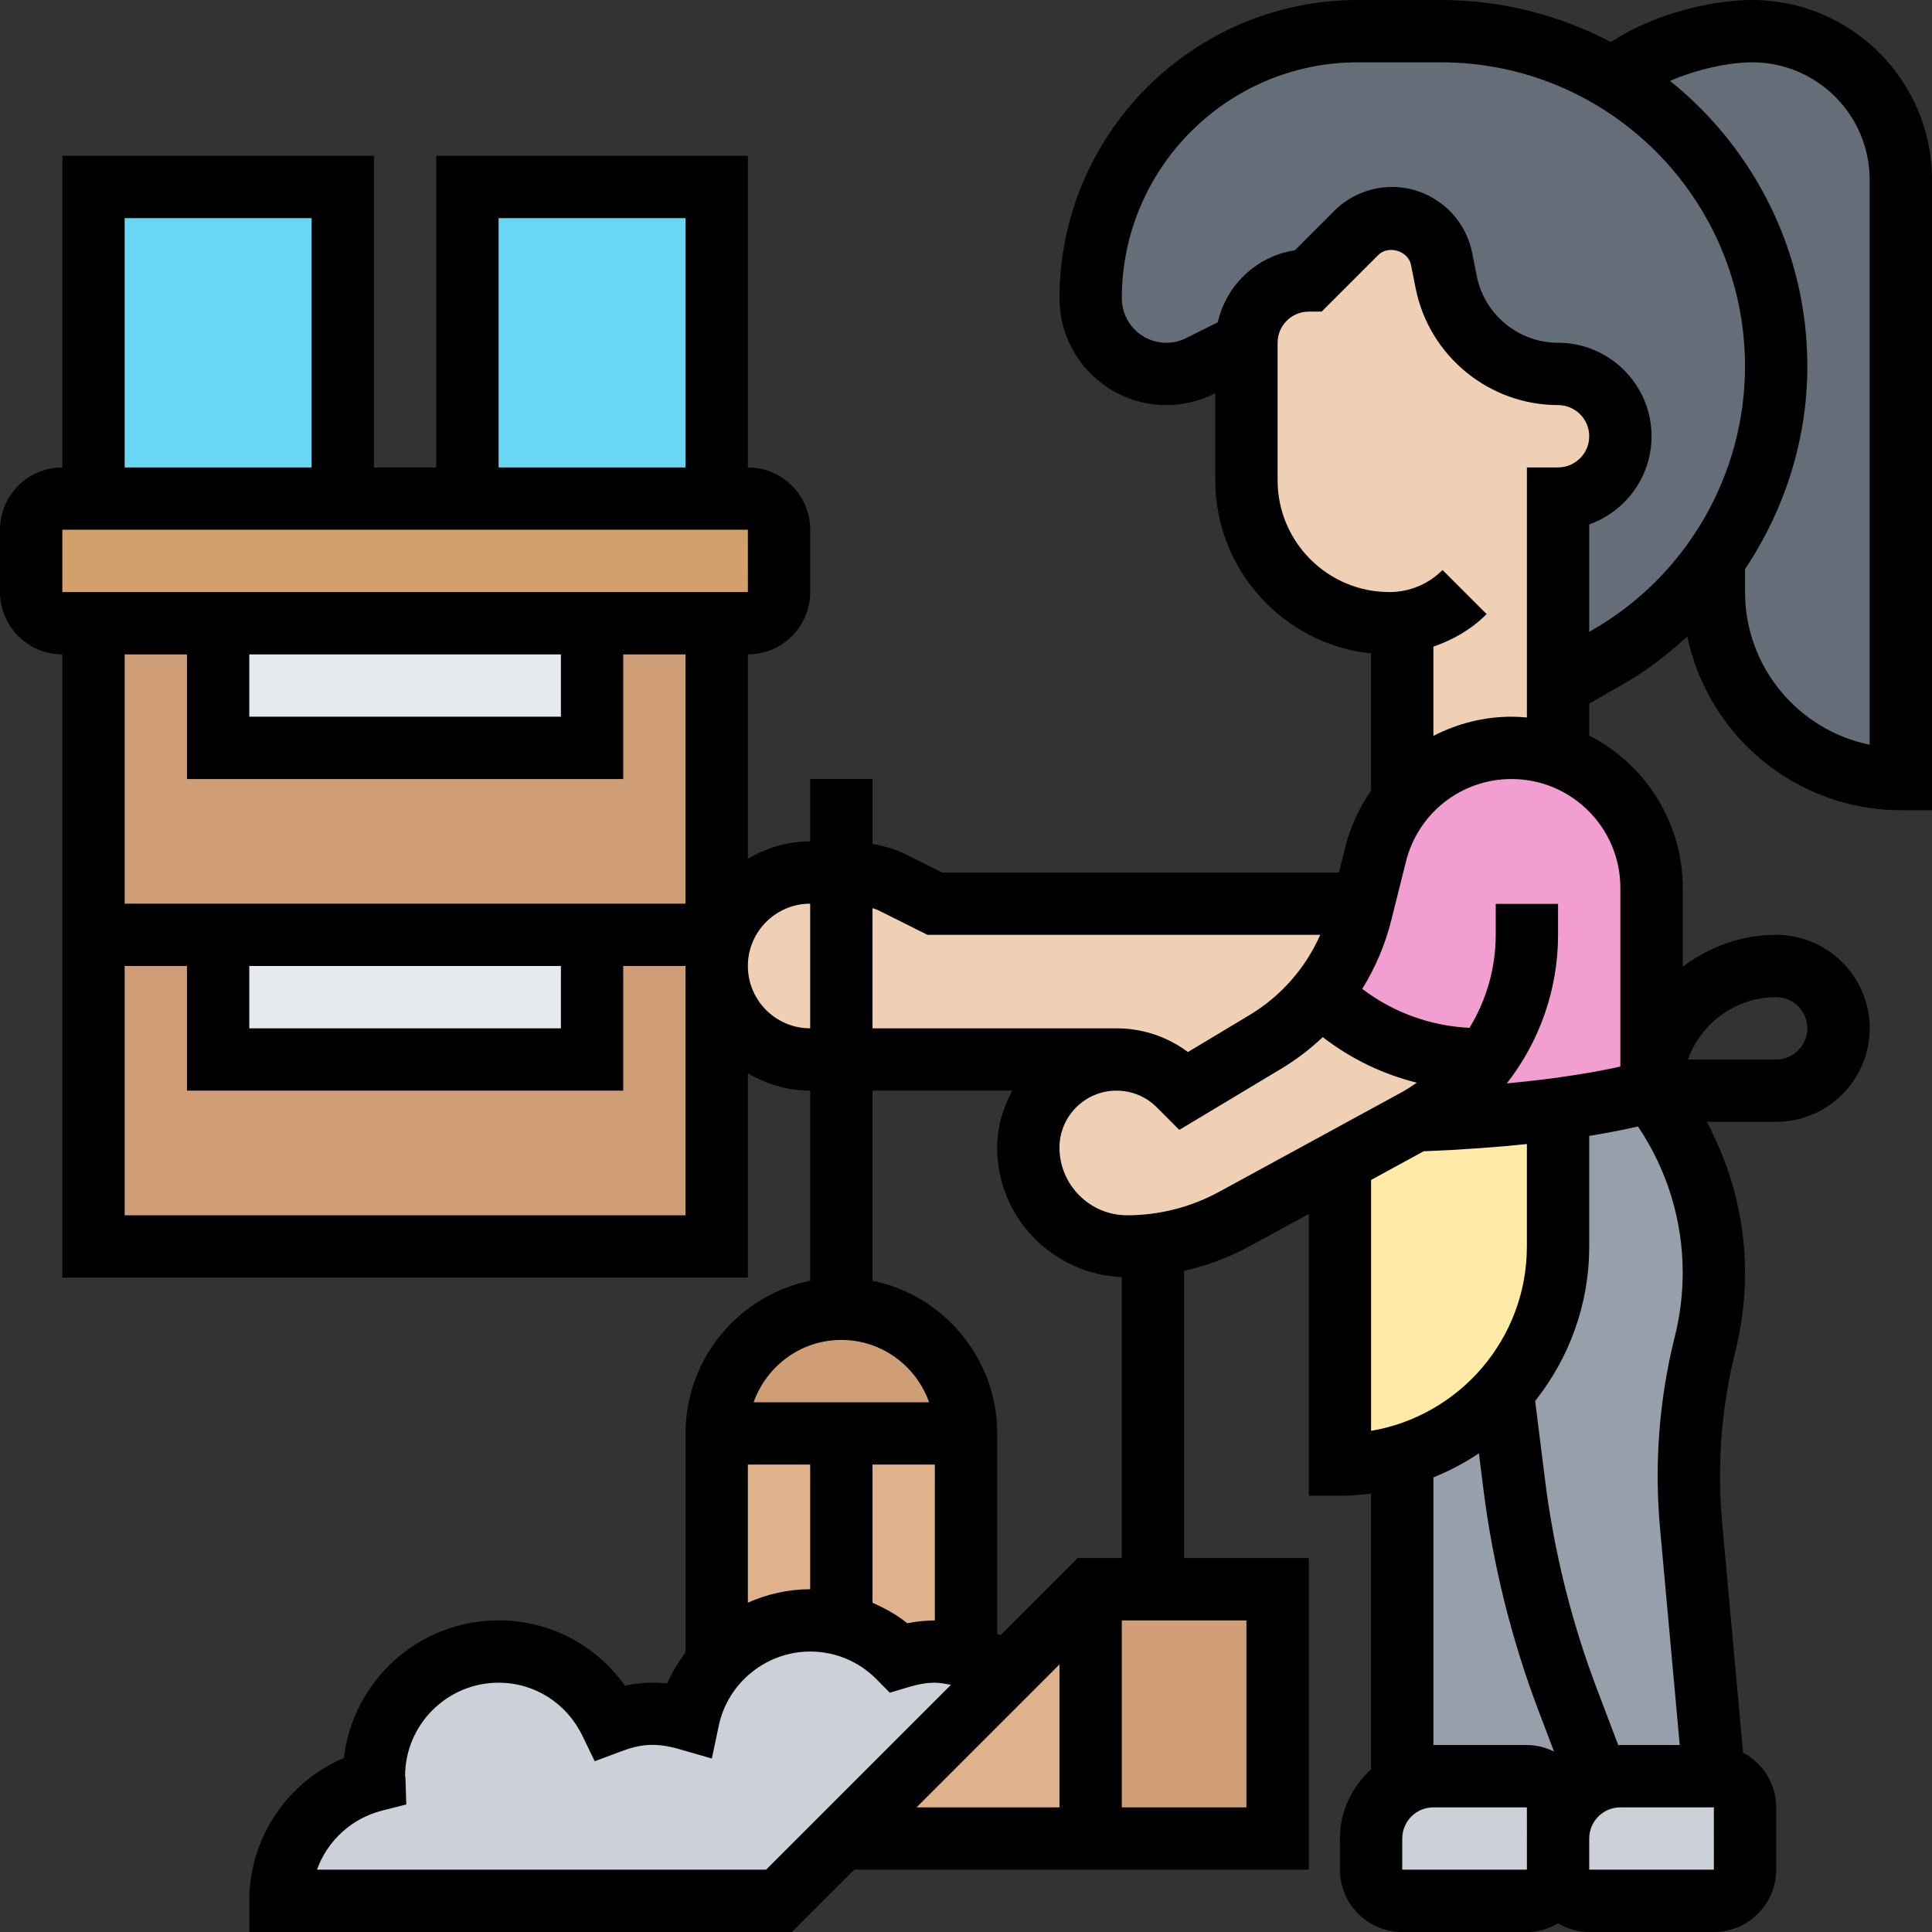
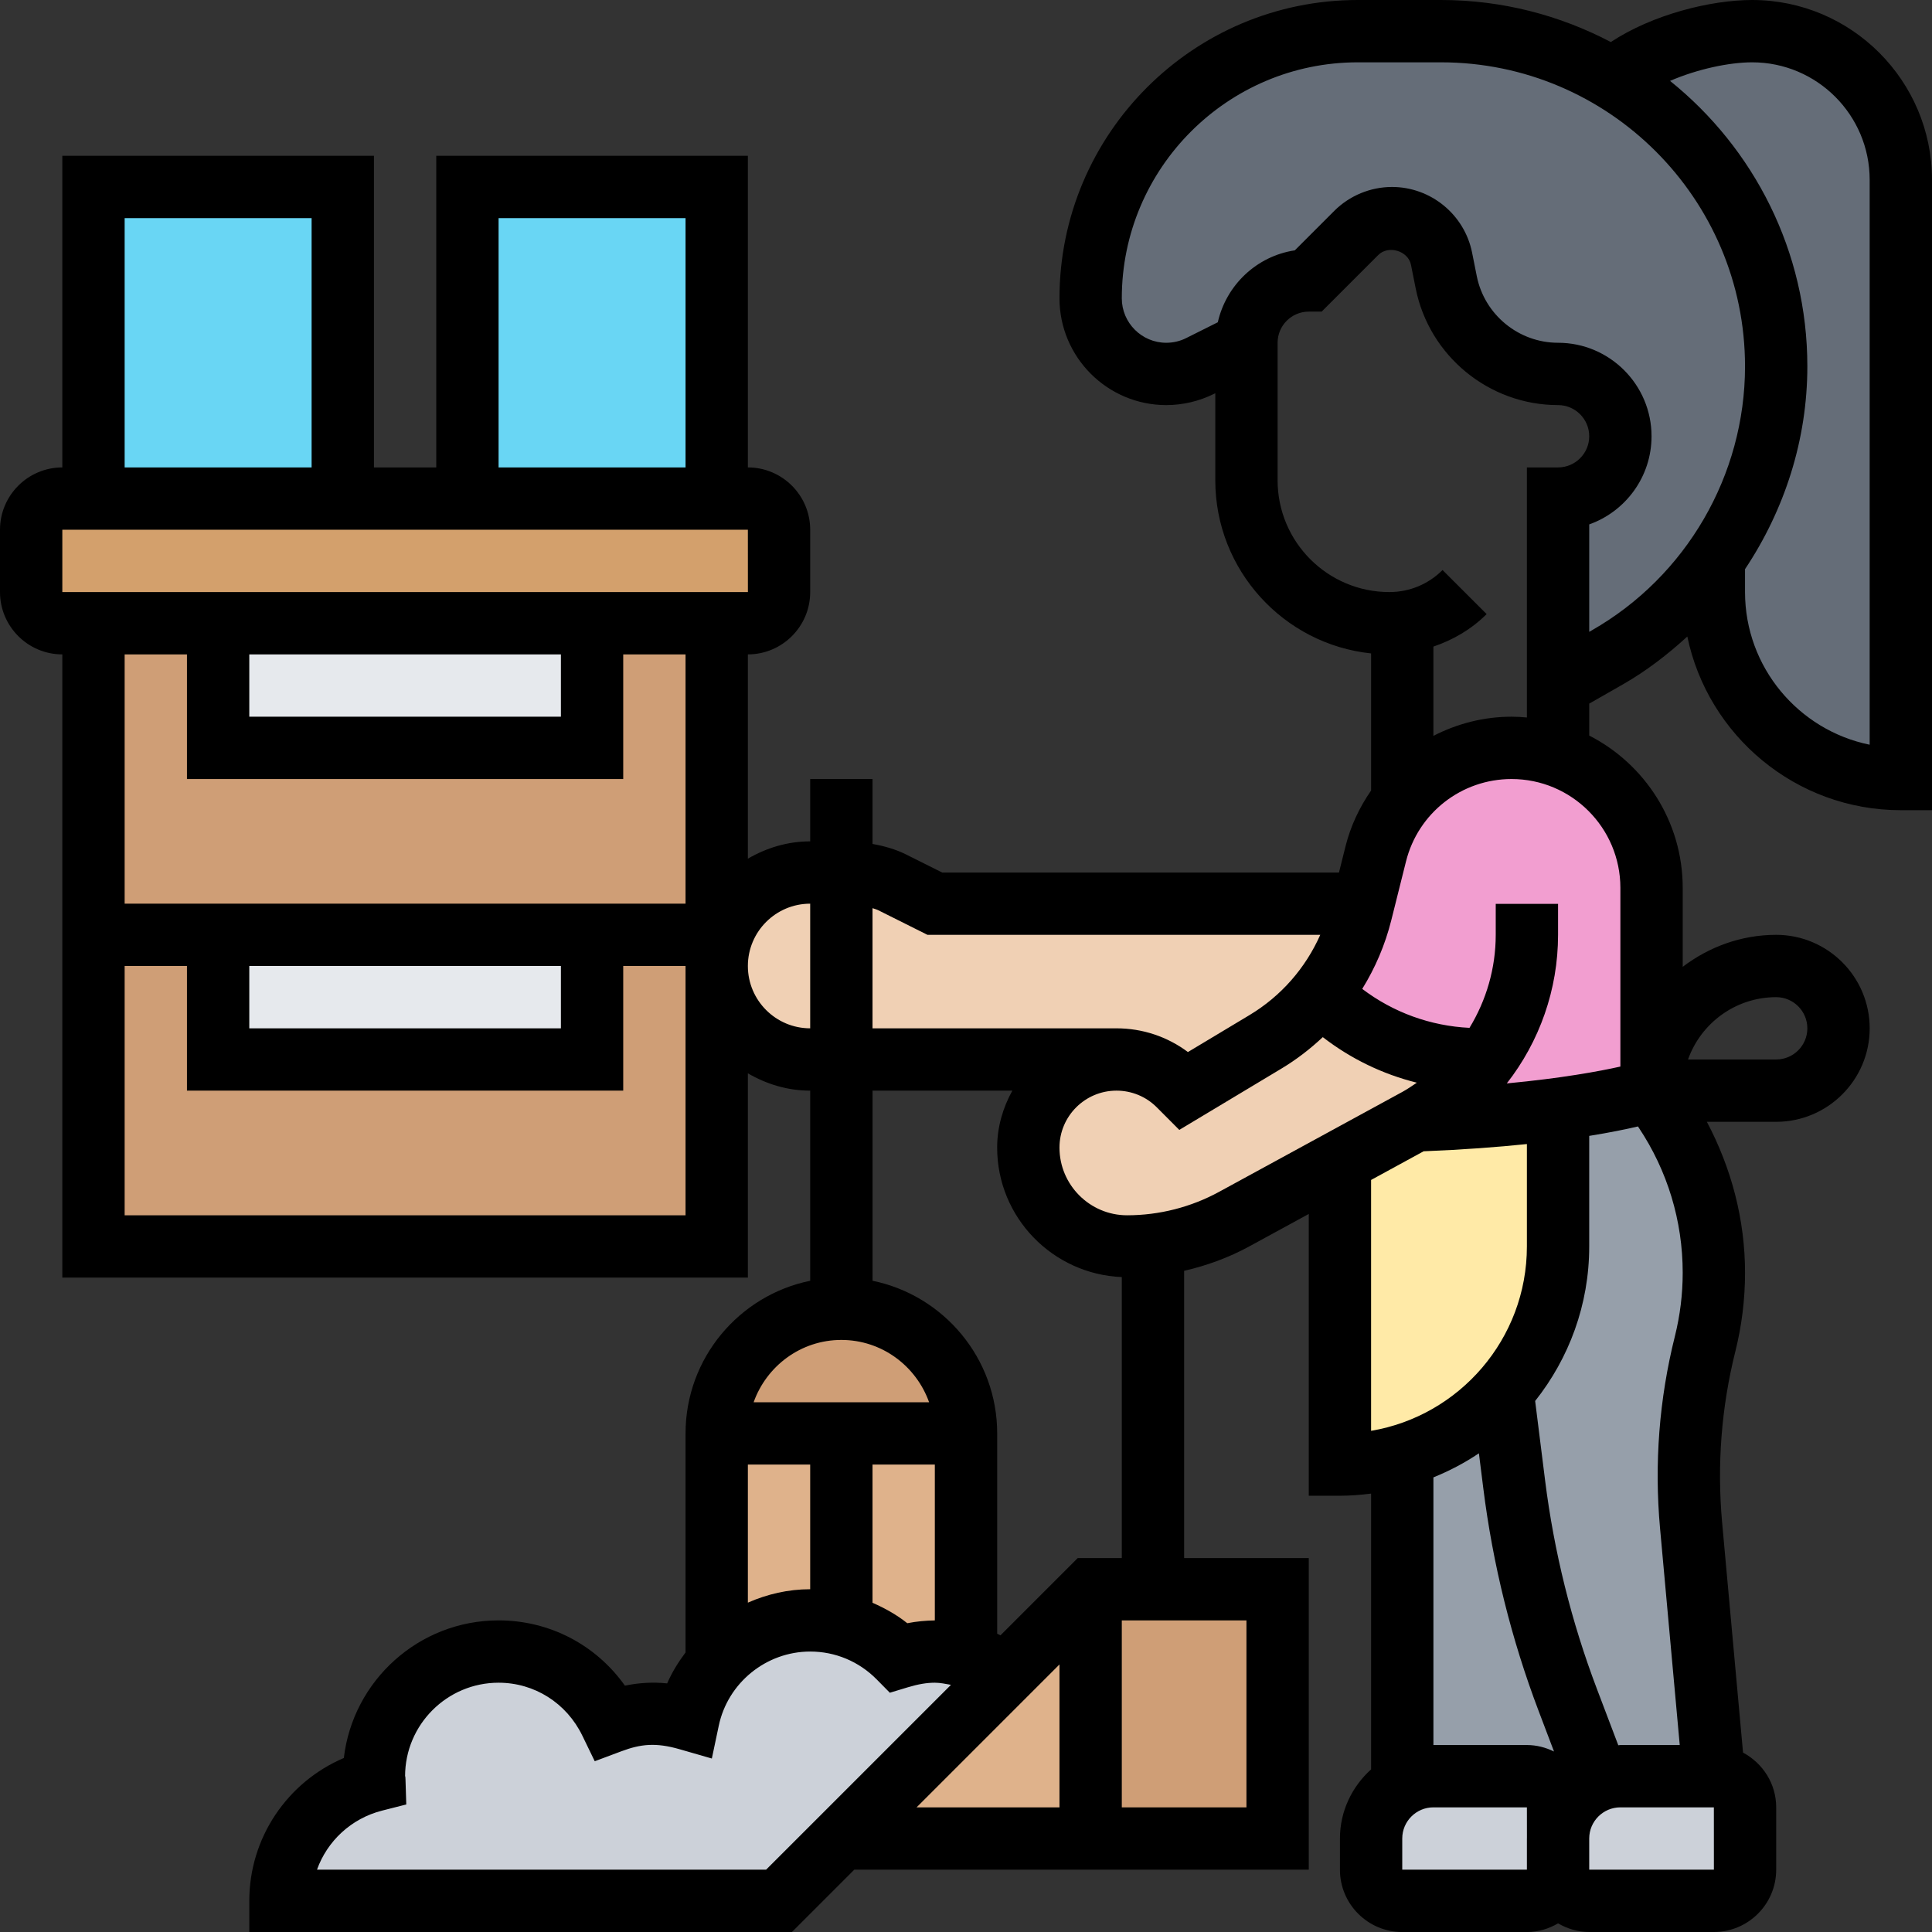
<svg xmlns="http://www.w3.org/2000/svg" id="Layer_5" enable-background="new 0 0 62 62" height="512" viewBox="0 0 62 62" width="512">
  <rect x="0" y="0" width="62" height="62" fill="#333333" stroke="none" />
  <g>
    <g>
      <g>
        <path d="m41 51v8h-6v-8h2z" fill="#cf9e76" />
      </g>
      <g>
        <path d="m35 51v8h-8l5.28-5.28z" fill="#dfb28b" />
      </g>
      <g>
        <path d="m32.28 53.72-5.28 5.28-2 2h-16c0-1.87 1.28-3.42 3.01-3.86 0-.05-.01-.09-.01-.14 0-2.21 1.79-4 4-4 1.58 0 2.94.93 3.59 2.26.43-.16.9-.26 1.39-.26.39 0 .75.07 1.11.17.14-.69.46-1.31.91-1.81.73-.83 1.8-1.36 3-1.36 1.11 0 2.12.46 2.84 1.19.37-.11.76-.19 1.16-.19.35 0 .68.04 1 .13.38.1.74.25 1.07.45z" fill="#ccd1d9" />
      </g>
      <g>
        <path d="m24.17 43.17c.73-.72 1.73-1.17 2.83-1.17 2.21 0 4 1.79 4 4h-8c0-1.1.45-2.1 1.17-2.83z" fill="#cf9e76" />
      </g>
      <g>
        <path d="m31 46v7.13c-.32-.09-.65-.13-1-.13-.4 0-.79.08-1.16.19-.72-.73-1.73-1.19-2.84-1.19-1.2 0-2.27.53-3 1.36v-7.36z" fill="#dfb28b" />
      </g>
      <g>
        <path d="m3 20h20v20h-20z" fill="#cf9e76" />
      </g>
      <g>
        <path d="m25 19c0 .55-.45 1-1 1h-1-4-12-4-1c-.55 0-1-.45-1-1v-2c0-.55.45-1 1-1h1 8 4 8 1c.55 0 1 .45 1 1z" fill="#d3a06c" />
      </g>
      <g>
        <path d="m7 30h12v4h-12z" fill="#e6e9ed" />
      </g>
      <g>
        <path d="m7 20h12v4h-12z" fill="#e6e9ed" />
      </g>
      <g>
        <path d="m15 6h8v10h-8z" fill="#69d6f4" />
      </g>
      <g>
        <path d="m3 6h8v10h-8z" fill="#69d6f4" />
      </g>
      <g>
        <path d="m51.78 2.53c3.13 1.89 5.22 5.32 5.22 9.23 0 1.93-.52 3.78-1.45 5.4-.17.29-.35.57-.55.84-.89 1.25-2.04 2.31-3.42 3.1l-1.58.9v-6c.55 0 1.05-.22 1.41-.59.37-.36.59-.86.59-1.41s-.22-1.05-.59-1.41c-.36-.37-.86-.59-1.41-.59-.87 0-1.68-.31-2.32-.83s-1.1-1.25-1.27-2.11l-.15-.76c-.15-.75-.82-1.3-1.59-1.3-.43 0-.84.17-1.14.47l-1.53 1.53c-.55 0-1.05.22-1.41.59-.37.36-.59.86-.59 1.41l-1.49.74c-.33.17-.71.26-1.08.26-.67 0-1.28-.27-1.72-.71s-.71-1.05-.71-1.72c0-2.37.96-4.51 2.51-6.06s3.69-2.51 6.06-2.51h2.67c2.03 0 3.92.56 5.54 1.53z" fill="#656d78" />
      </g>
      <g>
        <path d="m61 5.77v19.23c-1.66 0-3.16-.67-4.24-1.76-1.09-1.08-1.76-2.58-1.76-4.24v-1c.2-.27.38-.55.55-.84.93-1.62 1.45-3.47 1.45-5.4 0-3.91-2.09-7.34-5.22-9.23 1.09-.96 3.09-1.53 4.45-1.53 1.31 0 2.51.54 3.37 1.4s1.4 2.06 1.4 3.37z" fill="#656d78" />
      </g>
      <g>
        <path d="m50 35.59c-1.16.16-2.68.3-4.58.37l.07-.04c.88-.48 1.62-1.14 2.19-1.92h-.21c-1.94 0-3.76-.78-5.1-2.1.62-.76 1.07-1.64 1.31-2.61l.07-.29.4-1.6c.16-.64.45-1.21.85-1.7.82-1.05 2.1-1.7 3.51-1.7.49 0 .97.08 1.41.23.67.22 1.27.6 1.76 1.09.82.81 1.32 1.93 1.32 3.17v6.51s-.94.31-3 .59z" fill="#f29ed0" />
      </g>
      <g>
        <path d="m53.42 35.63c1.03 1.55 1.58 3.36 1.58 5.21 0 .77-.09 1.54-.28 2.28-.35 1.39-.52 2.81-.52 4.23 0 .53.02 1.07.07 1.6l.73 8.05h-3c-.25 0-.49.05-.71.13l-.98-2.57c-.84-2.24-1.42-4.56-1.72-6.93l-.37-2.97c1.11-1.24 1.78-2.86 1.78-4.66v-4.41c2.06-.28 3-.59 3-.59z" fill="#969faa" />
      </g>
      <g>
        <path d="m50.31 54.56.98 2.57c-.75.29-1.29 1.02-1.29 1.87v-1c0-.55-.45-1-1-1h-3c-.36 0-.71.1-1 .27v-10.56c1.13-.33 2.14-.95 2.95-1.76.09-.09.19-.19.27-.29l.37 2.97c.3 2.37.88 4.69 1.72 6.93z" fill="#969faa" />
      </g>
      <g>
        <path d="m56 58v2c0 .55-.45 1-1 1h-4c-.55 0-1-.45-1-1v-1c0-.85.54-1.58 1.29-1.87.22-.08.46-.13.71-.13h3c.55 0 1 .45 1 1z" fill="#ccd1d9" />
      </g>
      <g>
        <path d="m50 59v1c0 .55-.45 1-1 1h-4c-.55 0-1-.45-1-1v-1c0-.74.4-1.38 1-1.73.29-.17.64-.27 1-.27h3c.55 0 1 .45 1 1z" fill="#ccd1d9" />
      </g>
      <g>
        <path d="m50 35.59v4.41c0 1.8-.67 3.42-1.78 4.66-.08.1-.18.2-.27.29-.81.81-1.82 1.43-2.95 1.76-.63.19-1.3.29-2 .29v-9.72-.01l2.41-1.31h.01c1.9-.07 3.42-.21 4.58-.37z" fill="#ffeaa7" />
      </g>
      <g>
        <path d="m45.41 35.96-2.41 1.31v.01l-3.39 1.84c-.81.44-1.7.73-2.61.83-.27.03-.55.05-.83.05-.87 0-1.67-.36-2.24-.93s-.93-1.37-.93-2.24c0-.78.32-1.49.83-2s1.22-.83 2-.83c.75 0 1.47.3 2 .83l.17.17 2.61-1.56c.68-.41 1.28-.93 1.76-1.54 1.34 1.32 3.16 2.1 5.1 2.1h.21c-.57.78-1.31 1.44-2.19 1.92l-.07.04z" fill="#f0d0b4" />
      </g>
      <g>
        <path d="m43.75 29-.07.29c-.24.97-.69 1.85-1.31 2.61-.48.61-1.08 1.13-1.76 1.54l-2.61 1.56-.17-.17c-.53-.53-1.25-.83-2-.83h-9.83c-.83 0-1.58-.34-2.12-.88s-.88-1.29-.88-2.12c0-1.66 1.34-3 3-3h1.29c.47 0 .93.11 1.34.32l1.37.68z" fill="#f0d0b4" />
      </g>
      <g>
-         <path d="m50 22v2l-.08.23c-.44-.15-.92-.23-1.41-.23-1.41 0-2.69.65-3.51 1.7v-5.73c-.14.02-.27.03-.41.03-2.54 0-4.59-2.05-4.59-4.59v-4.41c0-.55.22-1.05.59-1.41.36-.37.86-.59 1.41-.59l1.53-1.53c.3-.3.71-.47 1.14-.47.77 0 1.44.55 1.59 1.3l.15.76c.17.86.63 1.59 1.27 2.11s1.45.83 2.32.83c.55 0 1.05.22 1.41.59.37.36.59.86.59 1.41s-.22 1.05-.59 1.41c-.36.37-.86.59-1.41.59z" fill="#f0d0b4" />
-       </g>
+         </g>
    </g>
    <path d="m56.229 0c-1.328 0-3.194.463-4.536 1.349-1.631-.857-3.483-1.349-5.45-1.349h-2.67c-5.279 0-9.573 4.295-9.573 9.573 0 1.89 1.538 3.427 3.427 3.427.528 0 1.057-.125 1.533-.361l.04-.02v2.795c0 2.882 2.194 5.261 5 5.555v4.399c-.369.533-.656 1.133-.821 1.792l-.21.84h-12.733l-1.156-.578c-.339-.17-.706-.272-1.08-.339v-2.083h-2v2c-.732 0-1.409.212-2 .556v-6.556c1.103 0 2-.897 2-2v-2c0-1.103-.897-2-2-2v-10h-10v10h-2v-10h-10v10c-1.103 0-2 .897-2 2v2c0 1.103.897 2 2 2v20h22v-6.556c.591.344 1.268.556 2 .556v6.101c-2.279.465-4 2.484-4 4.899v7.029c-.23.307-.435.635-.59.993-.458-.048-.902-.02-1.356.072-.929-1.309-2.418-2.094-4.054-2.094-2.56 0-4.676 1.933-4.966 4.416-1.819.775-3.034 2.565-3.034 4.584v1h17.414l2-2h14.586v-10h-4v-9.218c.725-.167 1.429-.423 2.084-.78l1.916-1.045v9.043h1c.339 0 .672-.028 1-.069v8.85c-.609.549-1 1.337-1 2.22v1c0 1.103.897 2 2 2h4c.366 0 .705-.106 1-.278.295.171.634.277 1 .277h4c1.103 0 2-.897 2-2v-2c0-.763-.434-1.42-1.064-1.757l-.671-7.379c-.168-1.849-.025-3.699.425-5.5.206-.824.31-1.672.31-2.52 0-1.703-.435-3.352-1.225-4.844h2.225c1.654 0 3-1.346 3-3s-1.346-3-3-3c-1.13 0-2.162.391-3 1.026v-2.533c0-2.131-1.222-3.978-3-4.888v-1.025l1.076-.615c.758-.433 1.441-.961 2.072-1.538.661 3.178 3.481 5.573 6.852 5.573h1v-20.229c0-3.182-2.589-5.771-5.771-5.771zm-28.043 29.211 1.578.789h12.605c-.475 1.067-1.254 1.965-2.276 2.578l-1.971 1.183c-.66-.493-1.456-.761-2.293-.761h-7.829v-3.856c.062.023.127.037.186.067zm-12.186-22.211h6v8h-6zm-12 0h6v8h-6zm-2 10h22l.001 2h-22.001zm6 4h10v2h-10zm-2 0v4h14v-4h2v8h-18v-8zm2 10h10v2h-10zm14 8h-18v-8h2v4h14v-4h2zm2-8c0-1.103.897-2 2-2v4c-1.103 0-2-.897-2-2zm3 12c1.302 0 2.402.839 2.816 2h-5.631c.413-1.161 1.513-2 2.815-2zm-1 4v4c-.706 0-1.382.158-2 .431v-4.431zm2 0h2v5.001c-.288.005-.582.03-.884.09-.342-.274-.721-.483-1.116-.656zm-17.827 13c.328-.917 1.096-1.642 2.087-1.895l.778-.198-.025-.803c-.002-.058-.005-.11-.013-.104 0-1.654 1.346-3 3-3 1.15 0 2.18.651 2.689 1.701l.397.819.853-.319c.62-.233 1.106-.287 1.871-.066l1.034.298.222-1.053c.29-1.379 1.524-2.38 2.934-2.38.806 0 1.563.317 2.133.893l.423.429.577-.175c.331-.1.606-.147.867-.147.177 0 .346.039.518.068l-4.225 4.225-1.708 1.707zm23.827-6.586v4.586h-4.586zm6 4.586h-4v-6h4zm-5.414-8-2.48 2.48c-.035-.017-.07-.036-.105-.053v-6.427c0-2.414-1.721-4.434-4-4.899v-6.101h4.486c-.301.546-.487 1.163-.487 1.828 0 2.242 1.781 4.062 4 4.155v9.017zm4.539-11.754c-.902.493-1.924.754-2.954.754-1.197 0-2.171-.975-2.171-2.172 0-1.008.82-1.828 1.829-1.828.488 0 .948.19 1.292.534l.724.726 3.277-1.967c.485-.291.926-.632 1.328-1.01.9.696 1.924 1.19 3.018 1.462-.15.101-.298.204-.458.292zm6.561-1.3c1.272-.051 2.376-.134 3.314-.232v3.286c0 2.968-2.166 5.439-5 5.917v-8.051zm6.878-.797.026.039c.922 1.383 1.41 2.993 1.41 4.655 0 .686-.084 1.37-.25 2.036-.505 2.018-.665 4.093-.477 6.166l.632 6.955h-1.905c-.023 0-.044.006-.067.007l-.685-1.805c-.819-2.157-1.378-4.41-1.664-6.696l-.319-2.547c1.083-1.364 1.735-3.086 1.735-4.959v-3.548c.67-.108 1.19-.215 1.564-.303zm-6.564 11.262c.515-.209 1.005-.466 1.46-.773l.14 1.116c.305 2.443.903 4.852 1.778 7.157l.492 1.297c-.264-.129-.557-.208-.87-.208h-3zm-1 12.589v-1c0-.552.449-1 1-1h3l.001.993c0 .002-.001.005-.001.007v1zm6 0v-1c0-.552.449-1 1-1h3l.001 2zm6-28c.551 0 1 .448 1 1s-.449 1-1 1h-2.829c.413-1.164 1.525-2 2.829-2zm-5 2.227c-.679.153-1.881.374-3.645.541 1.047-1.339 1.645-3.009 1.645-4.768v-.994h-2v.994c0 1.074-.303 2.101-.842 2.985-1.258-.062-2.448-.496-3.442-1.25.416-.673.733-1.41.931-2.199l.473-1.89c.389-1.558 1.782-2.646 3.388-2.646 1.926 0 3.492 1.566 3.492 3.492zm-3.492-11.227c-.898 0-1.75.225-2.508.615v-2.865c.634-.215 1.221-.556 1.708-1.043l-1.415-1.414c-.456.456-1.062.707-1.707.707-1.978 0-3.586-1.608-3.586-3.586v-4.414c0-.552.449-1 1-1h.414l1.818-1.818c.325-.323.958-.132 1.048.316l.151.757c.434 2.17 2.356 3.745 4.569 3.745.551 0 1 .448 1 1s-.449 1-1 1h-1v8.025c-.162-.015-.326-.025-.492-.025zm2.575-2.771-.083.048v-3.448c1.164-.413 2-1.525 2-2.829 0-1.654-1.346-3-3-3-1.263 0-2.36-.899-2.608-2.137l-.151-.757c-.244-1.22-1.325-2.106-2.57-2.106-.69 0-1.365.279-1.853.768l-1.266 1.266c-1.224.184-2.201 1.114-2.471 2.308l-1.014.507c-.198.1-.419.151-.64.151-.787 0-1.427-.64-1.427-1.427 0-4.176 3.397-7.573 7.573-7.573h2.67c5.38 0 9.757 4.377 9.757 9.757 0 3.492-1.884 6.739-4.917 8.472zm8.917 3.67c-2.279-.465-4-2.484-4-4.899v-.735c1.268-1.902 2-4.152 2-6.508 0-3.701-1.723-7.004-4.406-9.161.872-.377 1.894-.596 2.635-.596 2.08 0 3.771 1.691 3.771 3.771z" />
  </g>
</svg>